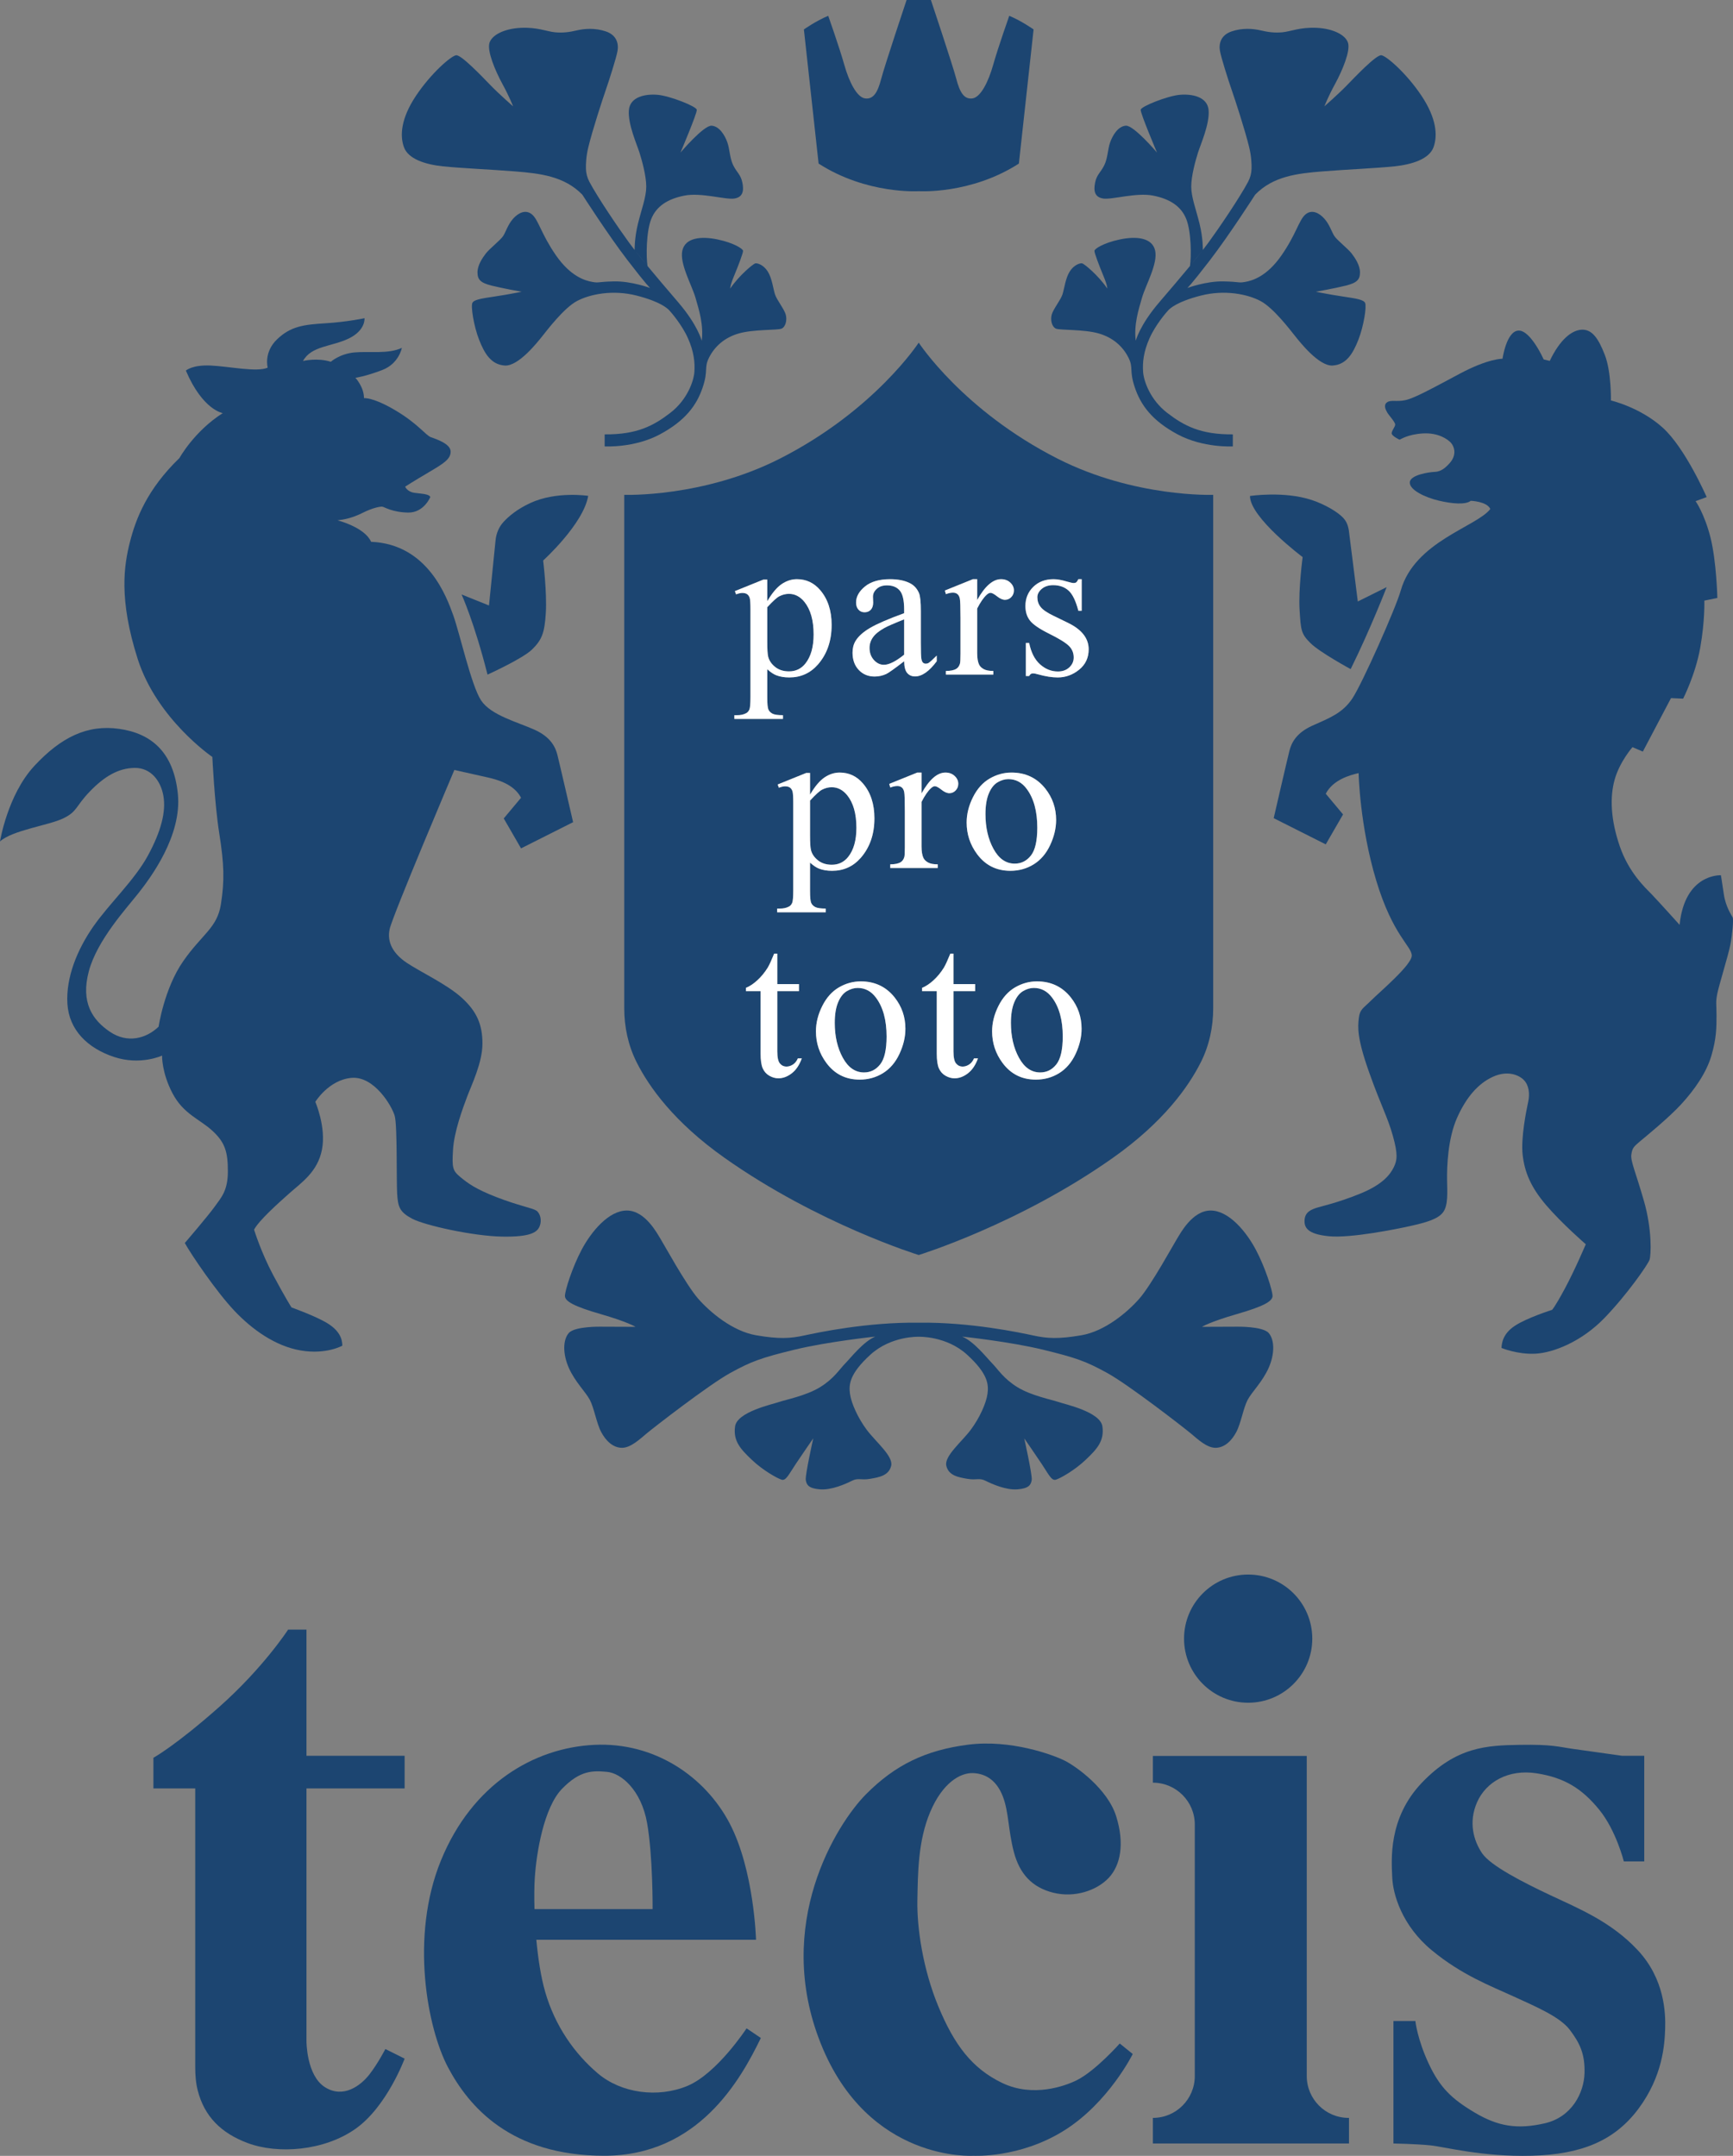
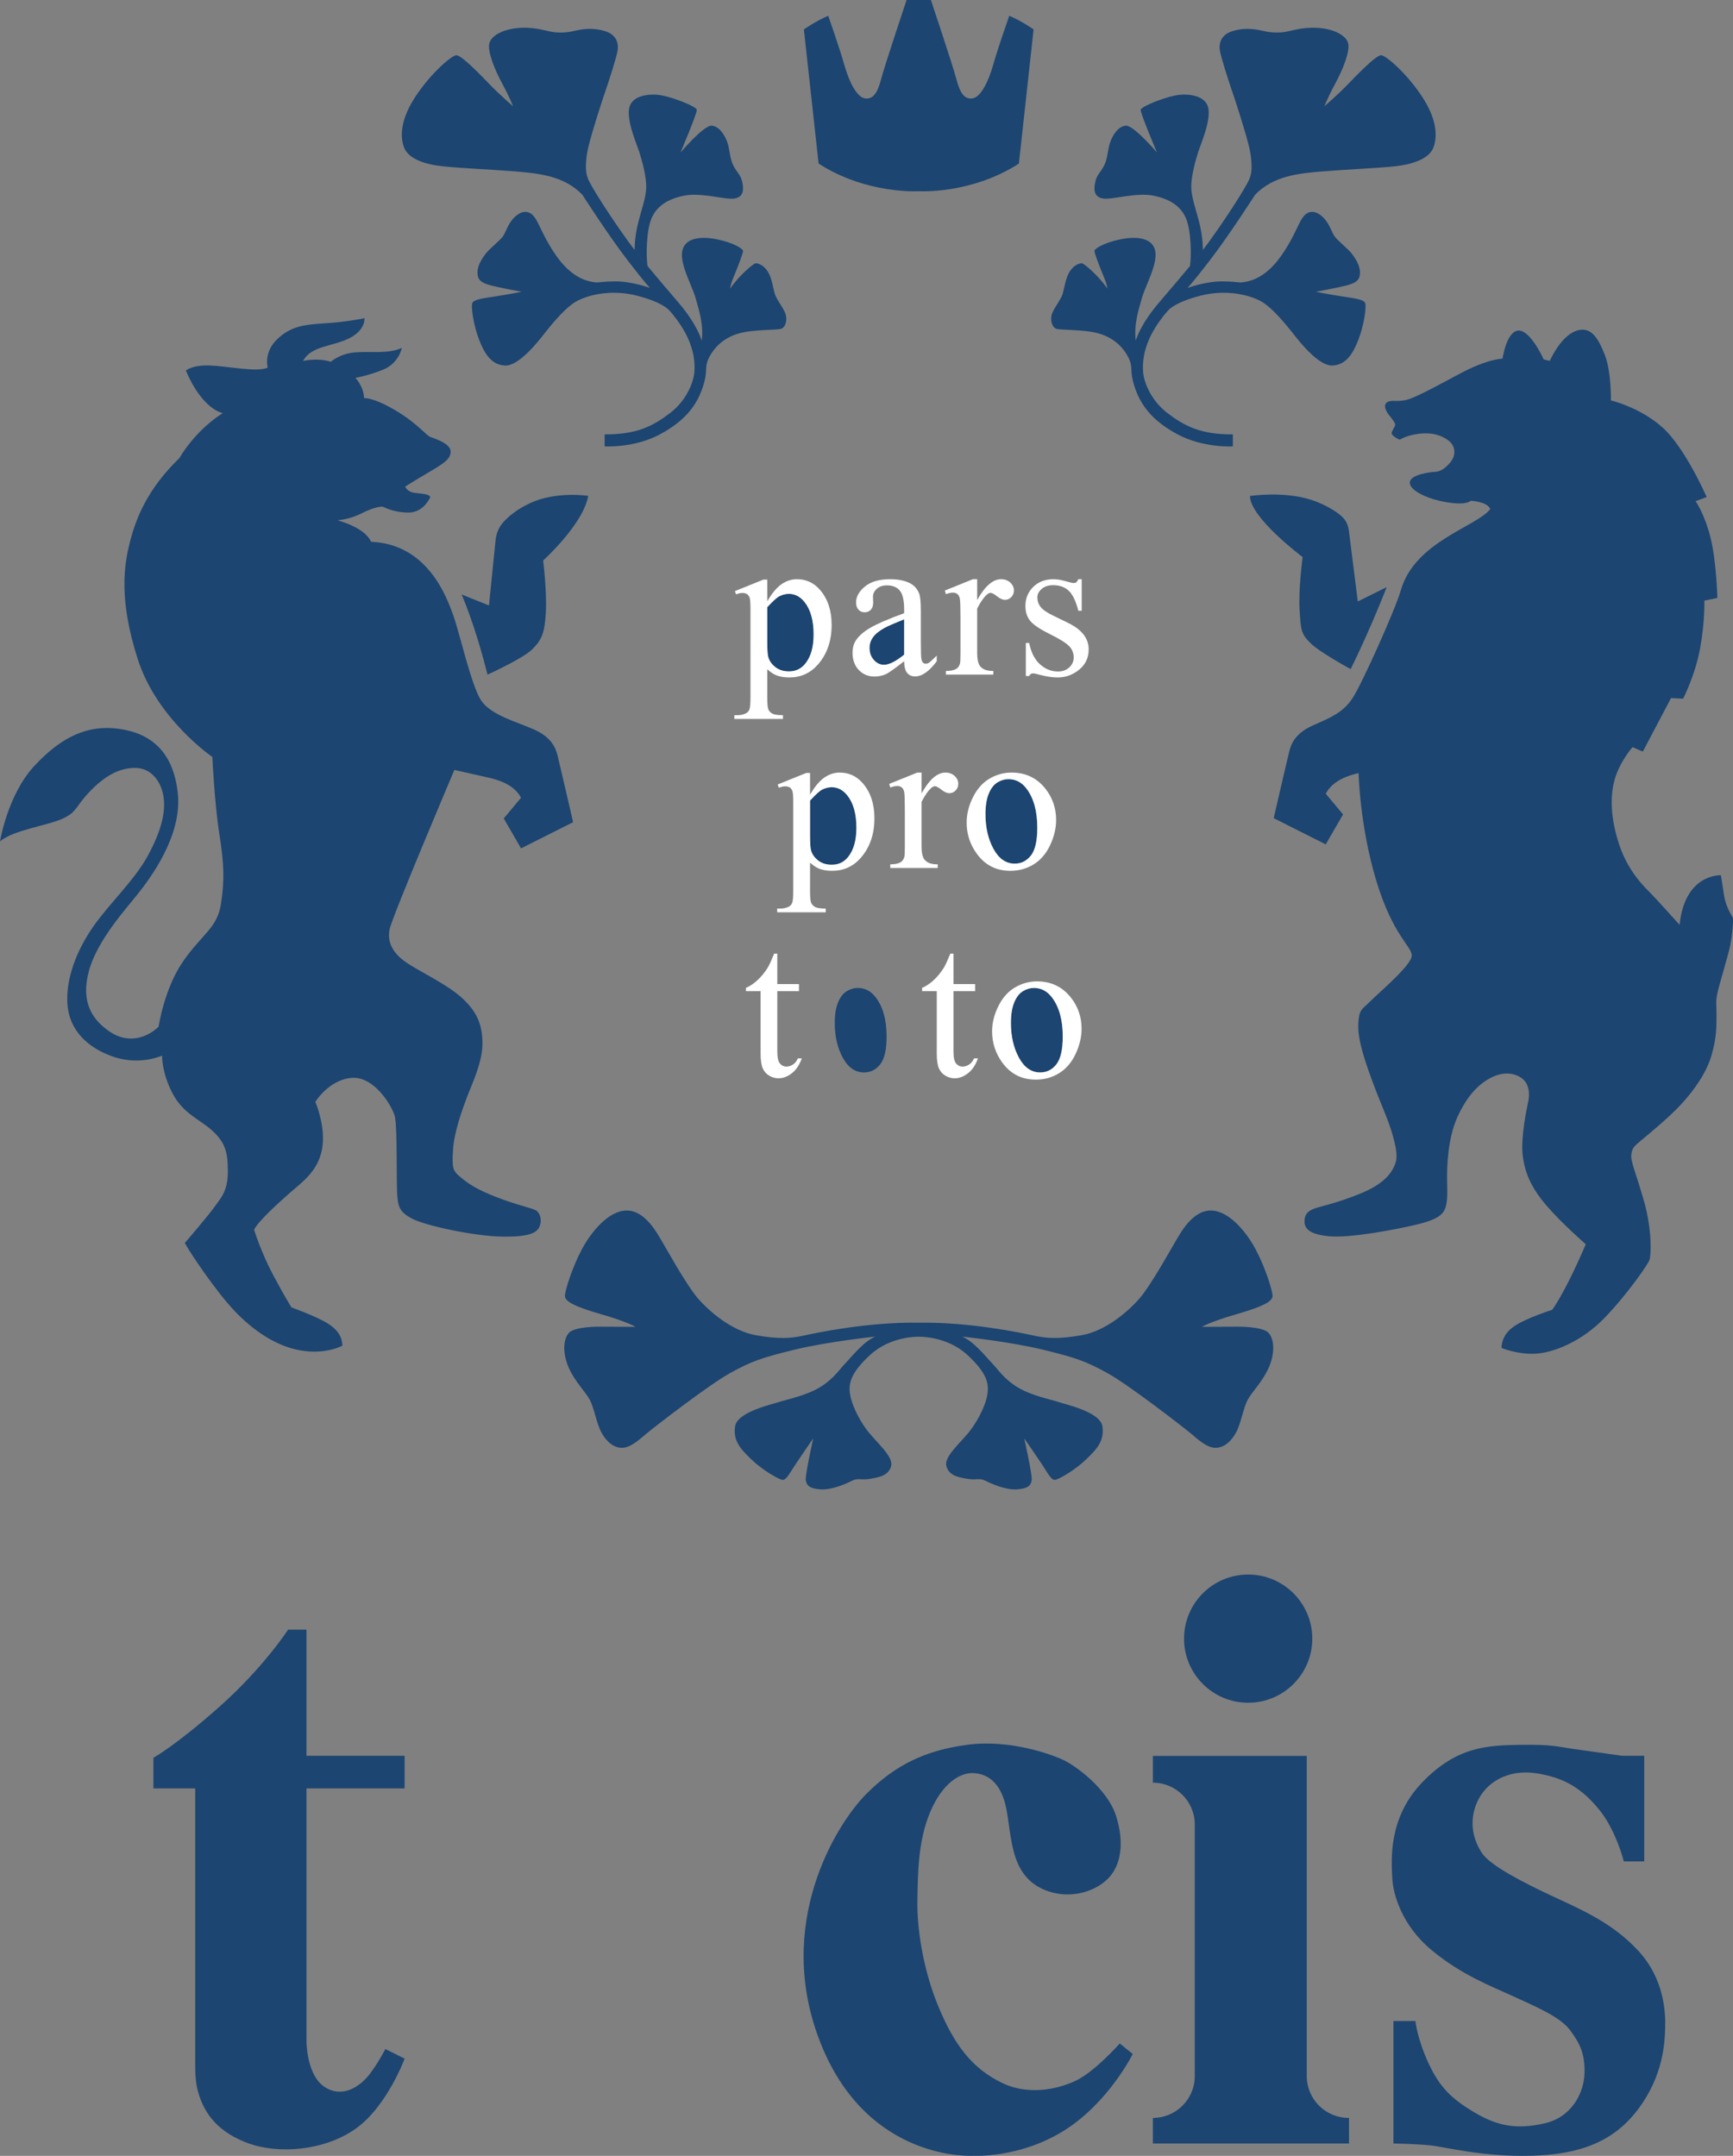
<svg xmlns="http://www.w3.org/2000/svg" height="2834.644" viewBox="0 0 2278.074 2834.645" width="2278.074">
  <rect x="0" y="0" width="2278.074" height="2834.645" fill="#808080" stroke="none" />
  <clipPath id="a">
    <path d="m557 2294h444v540.648h-444zm0 0" />
  </clipPath>
  <clipPath id="b">
    <path d="m1056 2292h434v542.648h-434zm0 0" />
  </clipPath>
  <clipPath id="c">
    <path d="m1829 2294h361v540.648h-361zm0 0" />
  </clipPath>
  <clipPath id="d">
    <path d="m1056 .004h303v251.996h-303zm0 0" />
  </clipPath>
  <clipPath id="e">
    <path d="m1674 433h604.074v1348h-604.074zm0 0" />
  </clipPath>
  <g fill="#1c4571">
    <path d="m1358.961 1299.008c-4.707 0-9.434 1.399-14.168 4.191-4.746 2.801-8.586 7.703-11.516 14.707-2.926 7.008-4.391 16.012-4.391 27.008 0 17.742 3.523 33.047 10.586 45.898 7.051 12.867 16.336 19.293 27.867 19.293 8.602 0 15.703-3.543 21.289-10.645 5.586-7.086 8.379-19.293 8.379-36.59 0-21.637-4.648-38.668-13.965-51.09-6.301-8.516-14.324-12.774-24.082-12.774" />
    <path d="m1355.164 1124.906c5.586-7.09 8.379-19.297 8.379-36.59 0-21.641-4.649-38.668-13.965-51.09-6.301-8.516-14.324-12.774-24.082-12.774-4.707 0-9.434 1.395-14.168 4.188-4.746 2.805-8.586 7.707-11.516 14.707-2.926 7.012-4.391 16.016-4.391 27.012 0 17.742 3.523 33.043 10.586 45.895 7.051 12.871 16.336 19.297 27.867 19.297 8.602 0 15.703-3.543 21.289-10.645" />
-     <path d="m1411.41 766.605c1.418 0 2.519-.305 3.32-.93.801-.613 1.73-1.992 2.793-4.117h4.395v41.508h-4.395c-3.371-13.043-7.695-21.91-12.969-26.609-5.281-4.707-12-7.051-20.156-7.051-6.211 0-11.219 1.641-15.035 4.922-3.82 3.281-5.723 6.914-5.723 10.91 0 4.969 1.414 9.227 4.258 12.773 2.75 3.629 8.336 7.496 16.766 11.57l19.422 9.453c18.008 8.777 27.012 20.348 27.012 34.723 0 11.082-4.191 20.02-12.57 26.805-8.387 6.789-17.762 10.188-28.141 10.188-7.453 0-15.965-1.34-25.547-3.996-2.93-.887-5.32-1.336-7.188-1.336-2.039 0-3.633 1.16-4.785 3.465h-4.394v-43.512h4.394c2.481 12.422 7.227 21.777 14.23 28.074 7.008 6.297 14.863 9.453 23.551 9.453 6.125 0 11.113-1.797 14.973-5.391 3.856-3.594 5.789-7.918 5.789-12.977 0-6.113-2.156-11.262-6.453-15.43-4.309-4.172-12.891-9.445-25.75-15.828-12.863-6.387-21.289-12.16-25.273-17.305-3.996-5.059-5.996-11.445-5.996-19.16 0-10.02 3.438-18.398 10.312-25.145 6.875-6.738 15.77-10.105 26.68-10.105 4.793 0 10.602 1.012 17.43 3.055 4.519 1.328 7.535 1.992 9.051 1.992m2.5 619.156c-5.234 11.172-12.441 19.598-21.621 25.281-9.18 5.672-19.402 8.516-30.672 8.516-18.355 0-32.945-7.324-43.766-21.961-9.141-12.324-13.711-26.16-13.711-41.512 0-11.172 2.773-22.285 8.32-33.328 5.535-11.043 12.832-19.199 21.883-24.48 9.051-5.274 18.621-7.91 28.738-7.91 18.445 0 33.262 7 44.441 21.012 9.492 11.984 14.238 25.734 14.238 41.25 0 10.906-2.617 21.953-7.851 33.133m-129.524-262.719c-9.141-12.324-13.711-26.164-13.711-41.512 0-11.172 2.773-22.285 8.32-33.328 5.535-11.047 12.832-19.199 21.883-24.484 9.051-5.27 18.621-7.906 28.738-7.906 18.445 0 33.262 7 44.441 21.012 9.492 11.984 14.238 25.73 14.238 41.25 0 10.906-2.617 21.949-7.852 33.133-5.234 11.172-12.441 19.598-21.621 25.281-9.18 5.672-19.402 8.516-30.672 8.516-18.355 0-32.945-7.324-43.766-21.961m-12 288.195c-5.684 4.394-11.535 6.582-17.57 6.582-4.082 0-8.074-1.121-11.973-3.387-3.906-2.266-6.785-5.5-8.652-9.719-1.852-4.207-2.793-10.699-2.793-19.488v-81.961h-19.293v-4.383c4.883-1.953 9.871-5.266 14.969-9.914 5.106-4.656 9.649-10.184 13.641-16.57 2.043-3.367 4.875-9.531 8.516-18.496h4.121v40.059h28.477v9.305h-28.477v79.031c0 7.898 1.133 13.219 3.398 15.973 2.258 2.746 5.168 4.121 8.711 4.121 2.93 0 5.762-.906 8.516-2.723 2.754-1.828 4.883-4.5 6.387-8.055h5.195c-3.117 8.699-7.5 15.23-13.172 19.625m-102.117-269.965v-4.785c6.211 0 10.82-.977 13.836-2.93 2.219-1.414 3.773-3.68 4.66-6.785.449-1.504.664-5.812.664-12.91v-47.234c0-14.188-.285-22.637-.859-25.34-.574-2.707-1.641-4.68-3.191-5.93-1.555-1.238-3.488-1.855-5.793-1.855-2.754 0-5.848.664-9.316 1.992l-1.328-4.785 36.855-14.898h5.594v27.398c10.195-18.27 20.664-27.398 31.395-27.398 4.875 0 8.918 1.484 12.109 4.453 3.195 2.965 4.785 6.402 4.785 10.309 0 3.457-1.152 6.387-3.457 8.781-2.305 2.391-5.059 3.594-8.25 3.594-3.106 0-6.582-1.535-10.441-4.59-3.856-3.059-6.719-4.59-8.582-4.59-1.601 0-3.328.887-5.184 2.664-3.996 3.633-8.117 9.621-12.375 17.961v58.402c0 6.75.84 11.848 2.52 15.305 1.152 2.391 3.195 4.394 6.125 5.984 2.93 1.602 7.137 2.402 12.645 2.402v4.785zm12.07 244.488c-5.234 11.172-12.441 19.598-21.617 25.281-9.18 5.672-19.406 8.516-30.676 8.516-18.359 0-32.945-7.324-43.766-21.961-9.141-12.324-13.711-26.16-13.711-41.512 0-11.172 2.773-22.285 8.32-33.328 5.539-11.043 12.832-19.199 21.883-24.48 9.055-5.274 18.621-7.91 28.738-7.91 18.449 0 33.262 7 44.441 21.012 9.492 11.984 14.238 25.734 14.238 41.25 0 10.906-2.617 21.953-7.852 33.133m-141.527 25.477c-5.68 4.394-11.531 6.582-17.566 6.582-4.082 0-8.074-1.121-11.973-3.387-3.902-2.266-6.785-5.5-8.648-9.719-1.859-4.207-2.793-10.699-2.793-19.488v-81.961h-19.297v-4.383c4.883-1.953 9.871-5.266 14.969-9.914 5.105-4.656 9.648-10.184 13.641-16.57 2.043-3.367 4.875-9.531 8.516-18.496h4.121v40.059h28.477v9.305h-28.477v79.031c0 7.898 1.133 13.219 3.398 15.973 2.258 2.746 5.168 4.121 8.711 4.121 2.93 0 5.762-.906 8.516-2.723 2.754-1.828 4.883-4.5 6.387-8.055h5.195c-3.113 8.699-7.5 15.23-13.176 19.625m-75.465-470.863h3.324c4.883.09 9.051-.848 12.508-2.793 1.68-.984 2.996-2.559 3.926-4.727.926-2.176 1.395-7.695 1.395-16.562v-115.227c0-7.891-.352-12.898-1.062-15.027-.715-2.129-1.848-3.73-3.391-4.797-1.551-1.062-3.66-1.59-6.324-1.59-2.129 0-4.836.613-8.117 1.852l-1.59-4.254 37.516-15.168h5.059v28.477c6.301-10.73 12.617-18.25 18.953-22.559 6.348-4.297 13.016-6.441 20.027-6.441 12.238 0 22.441 4.781 30.605 14.363 10.02 11.707 15.027 26.969 15.027 45.77 0 21.023-6.031 38.406-18.094 52.152-9.93 11.27-22.438 16.906-37.516 16.906-6.562 0-12.238-.938-17.031-2.805-3.547-1.328-7.539-3.984-11.973-7.977v37.117c0 8.34.508 13.641 1.524 15.898 1.027 2.266 2.805 4.062 5.32 5.391 2.531 1.336 7.121 2 13.781 2v4.922h-63.867zm169.074 89.801c10.02 11.707 15.031 26.973 15.031 45.77 0 21.023-6.035 38.406-18.098 52.156-9.93 11.266-22.438 16.902-37.516 16.902-6.562 0-12.238-.938-17.031-2.805-3.543-1.328-7.539-3.984-11.973-7.976v37.117c0 8.34.508 13.641 1.524 15.898 1.027 2.266 2.805 4.059 5.32 5.391 2.531 1.336 7.121 2 13.781 2v4.922h-63.863v-4.922h3.32c4.883.086 9.051-.848 12.508-2.793 1.68-.984 3-2.558 3.926-4.726.926-2.176 1.398-7.695 1.398-16.562v-115.227c0-7.891-.355-12.898-1.066-15.027s-1.844-3.731-3.387-4.797c-1.555-1.062-3.664-1.59-6.328-1.59-2.129 0-4.836.613-8.117 1.855l-1.59-4.258 37.516-15.164h5.059v28.473c6.301-10.73 12.617-18.25 18.957-22.559 6.348-4.293 13.016-6.441 20.027-6.441 12.234 0 22.441 4.785 30.602 14.363m-9.754-187.461c3.641-6.035 9.961-11.711 18.965-17.031s23.973-11.797 44.898-19.422v-4.797c0-12.145-1.926-20.484-5.781-25.008-3.856-4.531-9.473-6.785-16.836-6.785-5.582 0-10.02 1.504-13.301 4.52-3.379 3.02-5.059 6.477-5.059 10.383l.266 7.715c0 4.082-1.047 7.223-3.125 9.441-2.09 2.227-4.812 3.328-8.184 3.328-3.281 0-5.965-1.152-8.047-3.457-2.086-2.305-3.121-5.457-3.121-9.449 0-7.629 3.894-14.629 11.695-21.016 7.812-6.387 18.77-9.578 32.871-9.578 10.82 0 19.688 1.812 26.609 5.445 5.234 2.754 9.09 7.051 11.57 12.91 1.602 3.82 2.402 11.621 2.402 23.418v41.375c0 11.621.215 18.738.664 21.355.441 2.617 1.172 4.375 2.188 5.254 1.027.891 2.199 1.328 3.535 1.328 1.418 0 2.656-.305 3.723-.93 1.863-1.148 5.457-4.383 10.781-9.715v7.461c-9.945 13.301-19.434 19.949-28.477 19.949-4.348 0-7.812-1.504-10.383-4.52-2.566-3.02-3.902-8.164-3.992-15.43-12.5 9.668-20.352 15.254-23.543 16.758-4.797 2.215-9.891 3.328-15.305 3.328-8.426 0-15.367-2.879-20.816-8.652-5.461-5.762-8.184-13.348-8.184-22.75 0-5.938 1.328-11.086 3.984-15.43m154.269-81.156h5.594v27.398c10.195-18.27 20.664-27.398 31.395-27.398 4.875 0 8.918 1.48 12.109 4.449 3.195 2.969 4.785 6.406 4.785 10.312 0 3.457-1.152 6.387-3.457 8.781-2.305 2.391-5.059 3.594-8.25 3.594-3.106 0-6.582-1.535-10.438-4.59-3.859-3.059-6.719-4.59-8.586-4.59-1.601 0-3.328.887-5.188 2.664-3.992 3.633-8.113 9.617-12.371 17.957v58.406c0 6.75.84 11.848 2.519 15.301 1.152 2.395 3.195 4.395 6.125 5.988 2.926 1.602 7.137 2.402 12.645 2.402v4.785h-62.41v-4.785c6.211 0 10.82-.977 13.84-2.93 2.215-1.418 3.766-3.684 4.656-6.785.449-1.504.664-5.812.664-12.91v-47.234c0-14.188-.281-22.637-.859-25.34-.574-2.707-1.641-4.68-3.195-5.93-1.551-1.238-3.484-1.855-5.789-1.855-2.754 0-5.848.664-9.316 1.992l-1.328-4.785zm-71.227-311s-58.043 89.348-182.726 152.629c-101.133 51.328-204.363 47.496-204.363 47.496v675.113c0 24.453 5.156 48.762 16.105 70.625 16.484 32.93 49.566 79.231 115.605 125.934 123.273 87.184 255.379 127.848 255.379 127.848s132.106-40.664 255.379-127.848c66.043-46.703 99.125-93.004 115.609-125.934 10.945-21.863 16.105-46.172 16.105-70.625v-675.113s-103.231 3.832-204.367-47.496c-124.68-63.281-182.727-152.629-182.727-152.629" />
    <path d="m1018.902 876.902c4.832 3.906 10.926 5.859 18.289 5.859 8.867 0 16.055-3.457 21.551-10.383 7.188-9.039 10.781-21.773 10.781-38.18 0-18.633-4.082-32.949-12.234-42.977-5.684-6.914-12.422-10.383-20.234-10.383-4.258 0-8.465 1.066-12.637 3.195-3.191 1.602-8.465 6.387-15.828 14.375v45.504c0 9.844.402 16.32 1.191 19.426 1.238 5.145 4.289 9.664 9.121 13.562" />
    <path d="m1127.395 1299.008c-4.707 0-9.438 1.399-14.172 4.191-4.746 2.801-8.582 7.703-11.512 14.707-2.93 7.008-4.394 16.012-4.394 27.008 0 17.742 3.523 33.047 10.586 45.898 7.051 12.867 16.336 19.293 27.867 19.293 8.605 0 15.703-3.543 21.289-10.645 5.586-7.086 8.379-19.293 8.379-36.59 0-21.637-4.648-38.668-13.965-51.09-6.297-8.516-14.324-12.774-24.078-12.774" />
    <path d="m1064.836 1052.664v45.504c0 9.844.402 16.32 1.191 19.426 1.242 5.144 4.289 9.668 9.121 13.562 4.836 3.906 10.926 5.859 18.289 5.859 8.867 0 16.055-3.457 21.551-10.379 7.191-9.043 10.785-21.777 10.785-38.184 0-18.633-4.082-32.945-12.238-42.977-5.684-6.914-12.422-10.379-20.234-10.379-4.258 0-8.465 1.062-12.637 3.191-3.191 1.601-8.465 6.387-15.828 14.375" />
    <path d="m1161.922 874.109c6.746 0 15.613-4.434 26.609-13.301v-46.434c-13.387 5.324-22.039 9.094-25.945 11.309-7.004 3.906-12.012 7.98-15.027 12.234-3.019 4.258-4.523 8.918-4.523 13.977 0 6.387 1.906 11.688 5.723 15.898 3.809 4.219 8.203 6.316 13.164 6.316" />
    <path d="m402.867 2142.715h-24.137s-32.461 50.152-90.348 101.477c-57.887 51.328-86.715 67.031-86.715 67.031v40.309h54.961v366.309c0 10.301.711 20.656 3.242 30.641 8.746 34.504 30.957 56.242 65.309 69.199 40.074 15.117 100.891 10.547 142.199-18.633 41.305-29.176 64.508-92.223 64.508-92.223l-25.312-12.652s-9.609 18.746-20.855 33.277c-11.25 14.531-34.219 32.344-58.594 16.875-24.371-15.469-24.258-60.23-24.258-60.23v-332.562h129.02v-42.887h-129.02zm0 0" />
  </g>
  <g clip-path="url(#a)" transform="translate(0 -.004)">
-     <path d="m702.969 2469.656c2.109-33.516 11.953-93.043 35.859-117.652s40.543-23.906 59.059-22.266c18.516 1.641 45 23.672 52.73 67.266 7.738 43.59 7.266 113.195 7.266 113.195h-155.281c-.469-15.871-.293-30.031.367-40.543m200.617 273.031c-38.902 16.172-86.949 9.609-117.648-16.406-30.703-26.016-56.484-62.574-69.371-107.57-5.641-19.68-9.352-44.246-11.562-68.461l.195.258h288.617s-2.461-91.75-34.805-153.269c-32.344-61.523-98.781-106.871-177.883-103.004-79.094 3.867-160.301 51.324-201.434 151.867-41.129 100.543-17.812 221.355 9.375 272.445 27.188 51.094 82.027 115.953 205.301 115.953 123.277 0 179.055-99.547 205.773-154.856l-18.75-12.656s-38.906 59.527-77.809 75.699" fill="#1c4571" />
-   </g>
+     </g>
  <g clip-path="url(#b)" transform="translate(0 -.004)">
    <path d="m1415.434 2735.188c-15.379 7.688-57.418 22.969-97.731 3.75-40.309-19.219-63.512-50.855-84.133-100.543-20.625-49.684-28.359-104.289-27.656-139.68.703-35.387.703-78.043 16.875-116.242 16.168-38.203 39.371-51.797 56.48-51.094 17.105.703 30.934 10.078 38.902 30.469 7.969 20.391 7.031 44.527 14.531 73.121 7.5 28.594 23.672 46.637 51.793 53.668 28.125 7.031 57.188-2.812 72.887-19.449 15.703-16.641 21.094-45.234 9.844-81.09-11.246-35.859-52.262-65.391-67.731-73.121-15.465-7.734-71.012-28.125-126.801-20.973-55.789 7.152-96.078 26.598-134.394 65.266-38.32 38.672-121.988 170.852-59.414 327.641 62.578 156.789 200.617 147.59 200.617 147.59s60.465 3.574 119.055-32.988c58.594-36.559 90.465-100.777 90.465-100.777l-17.109-13.824s-31.637 35.855-56.48 48.277" fill="#1c4571" />
  </g>
  <path d="m1717.762 2729.676v-420.856h-202.254v35.152c30.414 0 55.074 24.66 55.074 55.078v330.625c0 30.418-24.66 55.074-55.074 55.074v33.633h257.797v-33.633h-.469c-30.418 0-55.074-24.656-55.074-55.074" fill="#1c4571" />
  <path d="m1556.461 2154.578c0 46.551 37.734 84.285 84.281 84.285 46.551 0 84.285-37.734 84.285-84.285 0-46.547-37.734-84.281-84.285-84.281-46.547 0-84.281 37.734-84.281 84.281" fill="#1c4571" />
  <g clip-path="url(#c)" transform="translate(0 -.004)">
    <path d="m2038.43 2492.152c-36.914-17.398-79.098-39.02-90.172-55.367-11.074-16.348-18.281-40.777-6.504-67.32 11.777-26.543 41.129-43.59 78.219-37.793 37.09 5.801 59.762 20.391 82.086 47.637 22.32 27.242 32.516 68.199 32.516 68.199h26.836v-138.859h-28.945s-43.59-6.152-63.805-8.965c-20.211-2.812-27.418-6.152-70.836-5.449-43.414.703-83.316 2.461-128.488 49.566-45.176 47.109-40.078 102.828-39.195 124.801.879 21.969 12.652 63.277 52.027 95.793 39.371 32.52 76.812 46.582 106.691 60.293 29.883 13.707 61.699 27.066 74.703 44.293 13.008 17.227 20.039 31.461 19.336 56.949-.703 25.488-16.348 57.652-52.203 65.914-35.859 8.262-61.344 4.219-92.106-14.062-30.762-18.277-46.055-33.219-60.816-65.035-14.766-31.812-17.227-55.367-17.227-55.367h-28.828v161.008s29.004.527 48.34 2.461 68.199 15.355 133.41 13.652c65.211-1.699 109.152-19.629 140.617-62.164 31.465-42.539 34.102-83.492 34.805-104.762.703-21.27-.879-65.566-35.859-103.18-34.98-37.613-77.692-54.84-114.602-72.242" fill="#1c4571" />
  </g>
  <path d="m709.414 1612.234c3.164-7.734.703-17.227-4.566-20.566-5.277-3.34-23.555-6.504-51.68-17.398-28.121-10.898-37.965-18.281-48.16-26.719s-10.898-12.305-9.492-35.859c1.406-23.551 12.656-54.137 18.633-69.957 5.977-15.816 20.039-44.645 20.039-69.606 0-24.957-7.383-42.184-27.07-60.113s-55.191-34.449-72.418-46.051c-17.227-11.602-26.367-26.367-22.5-44.297 3.867-17.926 85.074-209.285 85.074-209.285s32.578 7.266 43.828 9.844c11.246 2.578 34.215 8.203 43.824 26.719l-22.734 27.184 22.734 39.375 68.434-34.453s-18.281-79.215-20.625-88.355c-2.344-9.137-7.734-23.199-30.23-33.277-22.5-10.078-57.188-18.984-70.074-38.438-12.891-19.449-28.125-88.352-36.562-111.789s-33.277-93.746-108.043-96.793c-8.496-19.277-44.176-28.238-44.176-28.238 8.789-1.055 18.984-2.812 33.043-9.844 14.066-7.031 23.555-8.438 26.016-8.086 2.461.352 13.008 7.383 33.75 7.73 20.738.355 29.18-20.387 29.18-20.387-1.406-4.219-11.605-4.219-21.094-5.625-9.492-1.406-11.953-8.086-11.953-8.086s10.898-7.031 30.586-18.633c19.684-11.602 29.527-17.574 29.176-27.77-.352-10.195-19.336-16.172-26.012-18.633-6.684-2.461-16.875-17.578-46.406-35.156-29.531-17.574-41.484-16.172-41.484-16.172 0-14.762-11.246-26.715-11.246-26.715s13.008-1.758 35.152-10.195c22.148-8.438 25.863-29.176 25.863-29.176-18.082 8.434-42.383 4.215-62.07 5.977-19.688 1.754-31.289 12.301-31.289 12.301-17.578-5.625-36.559-1.055-36.559-1.055 10.895-20.035 37.613-18.633 60.113-29.527 22.496-10.898 20.738-26.719 20.738-26.719s-22.848 4.922-51.324 6.68c-28.473 1.758-45.699 3.867-63.629 21.094s-12.305 37.262-12.305 37.262c-14.414 6.328-50.973-1.758-75.23-2.812-24.254-1.055-32.34 6.68-32.34 6.68 22.145 52.027 48.512 55.895 48.512 55.895-37.613 23.906-56.949 59.062-56.949 59.062-42.539 41.129-57.301 79.797-65.035 110.148-7.734 30.352-15.117 75.113 10.195 154.211 25.309 79.098 98.078 128.664 98.078 128.664s2.812 60.816 9.141 100.895c6.328 40.074 7.031 61.52 2.109 92.809-4.922 31.285-24.609 39.02-49.566 74.879-24.961 35.855-32.344 86.129-32.344 86.129-16.523 15.816-41.129 22.145-63.98 6.68-22.852-15.469-38.668-38.32-27.773-79.449 10.898-41.133 49.922-83.317 65.391-103.004 15.465-19.688 57.301-75.23 51.676-130.422-5.625-55.195-35.156-79.449-76.988-85.426-41.836-5.977-76.637 10.898-111.793 48.863-35.152 37.969-44.996 99.137-44.996 99.137 16.172-14.766 63.98-21.094 82.965-30.234 18.984-9.141 15.82-15.469 35.152-35.504 19.336-20.039 37.617-30.586 58.711-30.938 21.09-.352 34.449 16.523 37.965 36.914 3.516 20.387-2.812 46.051-20.391 78.394-17.574 32.34-50.621 62.926-71.715 93.156-21.09 30.234-36.207 67.144-34.098 101.598s26.363 58.355 61.168 69.957c34.805 11.602 63.277-1.758 63.277-1.758s-.703 22.148 13.711 49.566c14.414 27.422 35.508 33.75 52.379 49.219 16.875 15.469 20.391 28.121 20.391 53.434s-8.438 34.102-17.578 46.754c-9.141 12.656-39.02 47.461-39.02 47.461 8.789 15.82 41.48 63.98 65.035 88.941 23.555 24.957 54.137 46.754 87.535 52.379 33.395 5.625 54.488-6.328 54.488-6.328 0-9.492-4.219-20.039-19.688-29.531-15.469-9.488-47.105-20.738-47.105-20.738s-7.734-11.953-23.906-42.188c-16.172-30.23-25.309-60.113-25.309-60.113 6.328-11.953 30.582-33.75 46.402-47.809 15.82-14.062 37.266-28.125 42.887-57.656 5.625-29.527-8.785-62.574-8.785-62.574s17.574-28.824 47.457-31.516c29.883-2.691 53.434 37.141 56.949 50.148 3.516 13.008 2.109 84.371 3.164 101.949 1.055 17.574 3.164 24.254 19.688 33.043 16.523 8.789 79.801 22.852 118.117 23.555 38.32.703 46.406-5.976 49.566-13.711" fill="#1c4571" />
  <path d="m773.223 651.992s-41.836-6.504-76.285 9.492c-17.227 7.996-28.32 17.422-35.113 24.848-6.008 6.578-9.496 15.074-10.387 23.938l-8.641 85.855-36.031-14.473s16.758 36.719 34.102 105.367c0 0 46.637-21.113 58.824-33.301 12.184-12.188 16.172-20.621 17.809-47.809 1.641-27.188-3.512-68.902-3.512-68.902s52.906-47.93 59.234-85.016" fill="#1c4571" />
  <path d="m1059.203 1945.852c.938 6.328 3.516 11.246 18.746 12.418 15.234 1.172 33.516-7.027 41.953-11.246 8.438-4.219 11.484-.469 23.906-2.578 12.418-2.109 24.605-4.453 27.652-17.109 3.047-12.656-20.391-31.641-32.105-47.34-11.719-15.707-20.391-35.156-22.031-47.344s-.703-26.25 26.719-51.324c27.418-25.078 63.668-23.672 63.668-23.672s36.25-1.406 63.672 23.672c27.422 25.074 28.355 39.137 26.715 51.324-1.637 12.188-10.309 31.637-22.027 47.344-11.719 15.699-35.156 34.684-32.109 47.34 3.047 12.656 15.234 15 27.656 17.109s15.469-1.641 23.902 2.578c8.441 4.219 26.719 12.418 41.953 11.246 15.234-1.172 17.812-6.09 18.75-12.418.938-6.328-9.844-54.609-9.844-54.609s13.359 19.219 22.73 33.281c9.375 14.062 13.125 22.734 18.75 21.094s24.609-12.188 39.375-26.25 24.609-24.609 21.91-43.828c-2.695-19.215-49.098-29.059-57.77-32.105-8.668-3.047-35.621-8.203-53.902-19.453-18.281-11.25-25.371-23.316-33.105-31.227-7.731-7.91-23.727-28.652-39.547-35.332 0 0 62.926 6.68 106.164 17.227 43.242 10.547 56.426 15.117 84.727 30.762 28.297 15.641 99.836 71.188 109.328 79.094 9.492 7.91 21.445 19.336 33.047 19.16 11.598-.176 20.914-9.141 27.066-20.742 6.152-11.598 9.316-31.812 14.941-42.359s19.512-23.73 27.594-42.008c8.086-18.281 7.91-36.914 0-45.879-7.906-8.965-41.832-8.262-41.832-8.262l-45.875.176s10.367-6.504 45.699-16.695c35.332-10.195 47.105-16.875 47.105-23.906 0-7.031-9.488-37.266-21.969-60.816-12.48-23.555-35.508-51.68-59.59-51.504-24.078.176-39.723 30.41-43.766 36.738-4.043 6.328-33.746 60.816-49.742 79.098-15.996 18.281-45.527 42.887-76.109 48.16-30.586 5.273-45.176 4.219-63.102.351-17.93-3.867-83.281-17.754-150.797-16.875-67.512-.879-132.863 13.008-150.793 16.875s-32.52 4.922-63.102-.351c-30.586-5.274-60.117-29.879-76.109-48.16-15.996-18.281-45.703-72.769-49.746-79.098-4.039-6.328-19.688-36.562-43.766-36.738-24.082-.176-47.105 27.949-59.586 51.504-12.48 23.551-21.973 53.785-21.973 60.816 0 7.031 11.777 13.711 47.105 23.906 35.332 10.191 45.703 16.695 45.703 16.695l-45.879-.176s-33.922-.703-41.832 8.262c-7.91 8.965-8.086 27.598 0 45.879 8.086 18.277 21.973 31.461 27.598 42.008s8.785 30.762 14.938 42.359c6.152 11.601 15.469 20.566 27.07 20.742 11.602.176 23.555-11.25 33.047-19.16 9.492-7.906 81.031-63.453 109.328-79.094 28.301-15.645 41.48-20.215 84.723-30.762 43.242-10.547 106.164-17.227 106.164-17.227-15.816 6.68-31.812 27.422-39.547 35.332-7.734 7.91-14.824 19.977-33.105 31.227-18.277 11.25-45.23 16.406-53.902 19.453-8.668 3.047-55.074 12.891-57.77 32.105-2.695 19.219 7.148 29.766 21.914 43.828 14.766 14.062 33.746 24.609 39.371 26.25s9.375-7.031 18.75-21.094 22.734-33.281 22.734-33.281-10.781 48.281-9.844 54.609" fill="#1c4571" />
  <g clip-path="url(#d)" transform="translate(0 -.004)">
    <path d="m1207.711 251.41s68.359 4.453 131.637-36.324l19.336-176.359s-15.82-11.25-31.992-17.93c0 0-14.766 41.836-21.09 64.336-6.328 22.496-16.523 42.887-27.422 44.293s-16.523-8.086-21.094-25.664c-4.57-17.578-33.395-103.758-33.395-103.758h-31.957s-28.828 86.18-33.395 103.758c-4.57 17.578-10.195 27.07-21.094 25.664s-21.094-21.797-27.422-44.293c-6.328-22.5-21.09-64.336-21.09-64.336-16.172 6.68-31.992 17.93-31.992 17.93l19.332 176.359c63.281 40.777 131.637 36.324 131.637 36.324" fill="#1c4571" />
  </g>
  <path d="m850.527 348.992c-5.637-6.844-10.871-13.344-15.609-19.445zm-268.195-130.277c23.379 2.461 62.047 4.043 94.918 6.68s64.684 6.328 88.238 30.582c0 0 33.805 52.848 59.586 86.363 25.777 33.516 29.527 36.328 29.527 36.328s-24.605-9.141-47.34-8.672c-22.73.469-18.98 2.344-28.59.703-9.609-1.641-28.594-7.266-47.812-34.922-19.219-27.652-22.852-46.227-31.285-53.609-8.438-7.383-18.281-2.285-25.137 5.449-6.855 7.734-9.492 17.227-13.008 22.676-3.516 5.445-17.93 16.695-22.672 22.848-4.75 6.152-11.078 15.645-11.078 24.961 0 9.316 3.695 13.711 18.457 17.402 14.766 3.691 39.551 8.086 39.551 8.086s-15.82 3.34-34.629 6.148c-18.805 2.816-27.77 4.219-30.055 8.438-2.285 4.219 1.582 30.059 8.789 48.516 7.207 18.453 15.992 32.867 33.922 33.922 17.93 1.055 42.887-30.758 49.215-38.668 6.328-7.91 28.301-36.914 45.352-46.055 17.051-9.137 47.281-15.289 78.746-7.207 31.461 8.086 40.426 16.875 42.887 19.512s16.523 18.809 24.434 36.562c7.91 17.754 9.316 31.988 8.438 44.293-.879 12.305-9.492 36.734-31.641 53.785-22.145 17.051-43.941 28.652-86.305 28.301v15.82s38.848 2.285 72.594-15.82c33.75-18.105 48.516-38.668 56.246-61.695 7.738-23.027 1.41-25.488 8.441-39.375 7.027-13.883 19.508-26.012 39.02-31.637 19.512-5.625 50.973-4.043 56.246-6.328 5.274-2.285 7.559-11.25 5.449-18.633-2.109-7.383-11.601-18.809-14.062-26.367-2.461-7.555-3.863-21.09-9.488-30.055s-13.887-11.426-16.523-10.723c-2.637.703-20.742 15.293-32.871 33.043 0 0-.352-3.688 5.098-16.695s11.953-30.234 11.777-32.871c-.176-2.637-11.777-10.371-33.398-14.941-21.617-4.566-42.535-2.461-46.402 14.59-3.867 17.051 12.48 45.527 17.227 61.871 4.746 16.348 10.898 35.859 8.262 56.777 0 0-4.922-20.215-30.762-50.449-14.645-17.133-28.453-33.254-40.531-47.895-1.859-11.855-1.824-44.746 4.848-61.609 6.68-16.875 21.445-26.543 43.594-30.938s53.961 5.625 65.562 3.867c11.602-1.758 12.832-10.371 10.723-20.918-2.109-10.543-7.207-13.18-11.953-22.672-4.746-9.492-4.57-20.918-7.734-30.059-3.164-9.141-10.371-21.445-20.738-22.148-10.371-.703-40.957 35.332-40.957 35.332s21.973-51.676 21.445-56.246c-.527-4.57-35.508-18.281-51.324-19.688-15.824-1.406-36.562 2.285-37.969 20.391s10.547 44.82 13.887 55.367c3.34 10.547 8.965 30.762 8.965 44.82 0 14.062-6.152 29.531-10.898 48.867-4.727 19.258-4.379 34.43-4.379 34.551-2.555-3.309-5.008-6.535-7.25-9.59-13.484-18.422-41.195-59.227-52.219-80.043-2.801-5.285-4.344-11.035-4.523-17.016-.199-6.719.266-16.68 3.16-28.621 5.445-22.5 18.453-62.223 22.848-74.879s13.711-41.832 15.469-51.324c1.758-9.492-.879-20.918-15.117-25.84-14.238-4.922-28.648-3.691-38.316-1.406-9.668 2.285-18.457 3.516-29.004 2.461-10.547-1.055-23.023-6.855-44.82-5.801-21.797 1.055-38.145 9.492-41.133 20.039-2.984 10.547 7.207 35.504 17.051 53.609 9.844 18.105 14.062 29.531 14.062 29.531s-18.105-15.82-29.531-27.598-38.668-40.426-45.348-39.547c-6.68.879-33.047 23.727-52.73 53.258-19.688 29.531-21.445 52.203-15.82 67.672s27.949 22.676 51.324 25.137" fill="#1c4571" />
  <g clip-path="url(#e)" transform="translate(0 -.004)">
    <path d="m2277.656 1206.383c-1.23-2.637-9.145-13.711-11.605-30.41-2.457-16.699-3.863-25.137-3.863-25.137s-47.461-2.637-54.312 65.211c0 0-28.887-32.105-36.855-40.309-7.969-8.203-29.766-28.125-41.719-62.809-11.953-34.688-13.359-64.449-6.793-87.887 6.559-23.438 23.434-42.652 23.434-42.652l13.594 5.855 37.027-70.309 15.938.703s16.172-31.402 22.5-67.027c6.328-35.621 5.391-61.871 5.391-61.871l17.109-3.516s-1.172-48.746-9.141-79.918c-7.969-31.168-19.453-47.34-19.453-47.34l14.531-5.391s-27.891-64.215-57.652-91.168c-29.766-26.949-68.199-35.855-68.199-35.855s.703-37.266-7.969-59.766c-8.672-22.496-17.109-33.746-30.234-33.277s-28.828 12.887-42.184 41.012l-7.969-1.875s-17.109-38.434-33.047-37.965c-15.934.469-21.09 37.027-21.09 37.027s-18.516-.469-56.25 19.688c-37.73 20.156-59.527 32.109-71.246 34.688-11.719 2.578-18.98-.703-24.137 2.812-5.16 3.516-2.113 9.605 0 13.355 2.106 3.75 10.781 12.891 10.547 16.172-.238 3.281-5.625 9.141-4.457 12.188 1.172 3.047 9.609 7.5 10.312 7.5s10.312-7.031 30.703-8.203c20.391-1.172 33.043 7.969 37.027 12.656 3.984 4.688 7.734 15.234-1.637 26.016-9.375 10.777-15.469 11.715-20.859 11.949-5.391.234-31.172 3.516-31.875 13.594-.703 10.078 20.156 19.922 37.969 24.141s35.387 5.625 42.184.234c0 0 21.211.703 25.664 10.781-17.812 23.316-99.371 42.652-117.652 106.984-6.805 23.961-50.738 122.574-63.629 142.023-12.891 19.453-30.102 25.781-52.598 35.859-22.5 10.078-27.891 24.141-30.234 33.277-2.344 9.141-20.625 88.356-20.625 88.356l68.434 34.453 22.734-39.375-22.734-27.184c9.609-18.516 31.949-24.551 43.195-27.129 0 0 1.32 68.727 23.117 141.144s46.754 86.481 46.754 98.785-42.184 47.809-53.082 58.707c-10.899 10.898-15.117 11.602-16.523 23.555-1.406 11.953-2.461 26.012 13.359 70.66 15.82 44.645 24.254 58.707 31.289 83.668 7.027 24.957 5.738 32.574 1.289 41.715-4.457 9.141-14.066 22.5-44.062 34.688s-50.387 16.402-56.949 18.512c-6.562 2.109-15.234 5.156-16.172 15.469s3.281 19.219 31.875 22.031c28.59 2.812 89.055-9.375 107.805-13.594 18.75-4.219 35.625-8.672 42.422-18.047 6.793-9.375 5.387-26.012 5.156-42.887-.238-16.875.934-53.711 13.121-81.109 12.188-27.402 27.891-45.234 47.109-54.012 19.219-8.777 34.215-2.449 40.777 4.348s7.969 17.809 5.625 28.59c-2.344 10.781-9.844 47.578-7.266 69.84 2.578 22.266 10.312 41.953 30.938 66.09 20.621 24.141 52.027 51.328 52.027 51.328s-13.828 32.809-27.418 58.121c-13.598 25.312-16.875 28.125-16.875 28.125s-33.281 10.543-49.102 21.09c-15.816 10.547-17.051 22.852-17.398 29.004 0 0 20.914 8.789 44.645 7.559 23.73-1.23 60.816-15.996 90.699-46.934 29.879-30.934 57.125-70.309 59.234-76.461 2.109-6.149 3.516-39.371-7.207-76.984-10.723-37.617-17.93-52.91-16.699-61.348 1.23-8.438 2.988-10.371 10.898-17.047 7.91-6.68 38.145-31.113 55.016-49.57 16.875-18.457 32.695-40.777 39.375-63.629 6.68-22.852 6.68-37.086 6.68-52.906s-1.23-16.523.879-27.773c2.109-11.25 14.41-50.27 17.227-64.684 2.809-14.414 4.391-33.57 3.164-36.207" fill="#1c4571" />
  </g>
  <path d="m1708.328 801.75c1.641 27.188 2.051 31.582 14.238 43.766 12.188 12.188 52.906 34.277 52.906 34.277 26.016-52.555 47.355-107.816 47.355-107.816l-37.965 18.875-10.973-87.008c-.891-8.863-2.043-16.207-8.055-22.785-6.789-7.426-23.484-17.648-41.512-23.617-36.637-12.129-81.207-5.273-81.207-5.273 0 28.473 69.254 80.328 69.254 80.328s-5.684 42.066-4.043 69.254" fill="#1c4571" />
  <path d="m1580.504 329.547c-4.731 6.094-9.961 12.586-15.586 19.418zm-192.469 102.555c5.273 2.285 36.738.703 56.246 6.328 19.512 5.625 31.992 17.754 39.023 31.637 7.031 13.887.703 16.348 8.438 39.375 7.734 23.023 22.5 43.59 56.246 61.695 33.75 18.105 72.594 15.82 72.594 15.82v-15.82c-42.359.352-64.156-11.25-86.305-28.301-22.145-17.047-30.758-41.48-31.637-53.785-.879-12.305.527-26.543 8.438-44.293 7.906-17.754 21.969-33.926 24.43-36.562 2.461-2.637 11.426-11.426 42.891-19.508 31.461-8.086 61.695-1.938 78.746 7.203 17.047 9.141 39.02 38.145 45.348 46.055 6.328 7.91 31.289 39.723 49.215 38.668 17.93-1.055 26.719-15.469 33.926-33.922 7.207-18.457 11.074-44.297 8.789-48.516-2.285-4.219-11.25-5.625-30.059-8.438-18.805-2.812-34.625-6.148-34.625-6.148s24.785-4.395 39.547-8.086c14.766-3.691 18.457-8.086 18.457-17.402 0-9.316-6.328-18.809-11.074-24.961s-19.16-17.402-22.676-22.852c-3.512-5.449-6.148-14.938-13.008-22.672-6.852-7.734-16.695-12.832-25.133-5.449-8.438 7.383-12.07 25.957-31.289 53.609-19.215 27.656-38.199 33.281-47.809 34.922-9.609 1.641-5.859-.234-28.594-.703-22.73-.469-47.34 8.672-47.34 8.672s3.75-2.812 29.531-36.328c25.777-33.512 59.586-86.363 59.586-86.363 23.551-24.258 55.367-27.945 88.238-30.582 32.867-2.637 71.539-4.219 94.914-6.68 23.379-2.461 45.703-9.668 51.328-25.137 5.621-15.469 3.863-38.141-15.82-67.672-19.688-29.531-46.055-52.379-52.734-53.258-6.676-.879-33.922 27.77-45.348 39.547s-29.531 27.598-29.531 27.598 4.219-11.426 14.066-29.531c9.84-18.105 20.035-43.063 17.047-53.609-2.988-10.547-19.332-18.984-41.129-20.039-21.797-1.055-34.277 4.746-44.824 5.801-10.543 1.055-19.332-.176-29-2.461-9.668-2.285-24.082-3.516-38.32 1.406-14.234 4.922-16.875 16.348-15.117 25.84 1.762 9.492 11.074 38.668 15.469 51.324s17.402 52.379 22.852 74.879c2.891 11.941 3.359 21.902 3.16 28.621-.18 5.98-1.727 11.73-4.523 17.016-11.024 20.816-38.734 61.621-52.223 80.039-2.238 3.062-4.691 6.285-7.25 9.594 0-.121.352-15.293-4.375-34.551-4.746-19.336-10.898-34.805-10.898-48.867 0-14.059 5.625-34.273 8.965-44.82 3.34-10.547 15.293-37.266 13.887-55.367-1.406-18.105-22.148-21.797-37.969-20.391s-50.797 15.117-51.324 19.688c-.527 4.57 21.441 56.246 21.441 56.246s-30.582-36.035-40.953-35.332c-10.371.707-17.578 13.008-20.742 22.148-3.16 9.141-2.988 20.566-7.734 30.059s-9.84 12.129-11.949 22.672c-2.109 10.547-.879 19.16 10.723 20.918 11.598 1.758 43.414-8.262 65.559-3.867 22.148 4.395 36.914 14.062 43.594 30.938 6.676 16.863 6.707 49.754 4.851 61.609-12.082 14.641-25.887 30.762-40.531 47.895-25.84 30.234-30.762 50.445-30.762 50.445-2.637-20.914 3.516-40.426 8.262-56.773 4.746-16.344 21.09-44.82 17.223-61.871-3.863-17.047-24.781-19.16-46.402-14.59-21.617 4.57-33.219 12.305-33.395 14.941-.176 2.637 6.324 19.863 11.777 32.871 5.449 13.004 5.094 16.699 5.094 16.699-12.129-17.754-30.23-32.344-32.867-33.047-2.637-.703-10.899 1.758-16.523 10.723s-7.031 22.5-9.492 30.059c-2.461 7.555-11.953 18.98-14.059 26.363-2.109 7.383.176 16.348 5.445 18.633" fill="#1c4571" />
  <g fill="#fff">
    <path d="m1008.59 798.41c7.363-7.988 12.637-12.773 15.828-14.375 4.172-2.129 8.379-3.191 12.637-3.191 7.812 0 14.551 3.465 20.234 10.379 8.152 10.027 12.234 24.344 12.234 42.977 0 16.406-3.594 29.141-10.781 38.184-5.496 6.922-12.684 10.379-21.551 10.379-7.363 0-13.457-1.953-18.289-5.859-4.832-3.895-7.879-8.418-9.121-13.562-.793-3.105-1.191-9.582-1.191-19.426zm20.625 141.965c-6.66 0-11.25-.664-13.777-2-2.523-1.328-4.297-3.125-5.324-5.391-1.016-2.258-1.524-7.559-1.524-15.898v-37.117c4.434 3.992 8.426 6.648 11.973 7.977 4.793 1.867 10.469 2.805 17.031 2.805 15.074 0 27.586-5.637 37.516-16.906 12.059-13.746 18.094-31.129 18.094-52.152 0-18.801-5.008-34.062-15.027-45.77-8.164-9.582-18.367-14.367-30.605-14.367-7.008 0-13.68 2.148-20.027 6.445-6.336 4.309-12.652 11.828-18.953 22.559v-28.477h-5.059l-37.516 15.168 1.59 4.258c3.281-1.242 5.988-1.855 8.117-1.855 2.664 0 4.773.527 6.324 1.59 1.543 1.062 2.676 2.668 3.391 4.797.711 2.129 1.062 7.137 1.062 15.027v115.227c0 8.867-.469 14.387-1.395 16.562-.93 2.168-2.246 3.742-3.926 4.727-3.457 1.945-7.625 2.883-12.512 2.793h-3.316v4.922h63.863zm0 0" />
    <path d="m1147.555 837.918c3.019-4.254 8.027-8.328 15.031-12.234 3.906-2.215 12.559-5.984 25.945-11.309v46.434c-10.996 8.867-19.863 13.301-26.609 13.301-4.961 0-9.355-2.098-13.164-6.316-3.816-4.211-5.723-9.512-5.723-15.898 0-5.059 1.504-9.719 4.519-13.977m2.133 51.629c5.406 0 10.508-1.113 15.301-3.328 3.191-1.504 11.043-7.09 23.543-16.758.09 7.266 1.426 12.41 3.996 15.43 2.567 3.016 6.035 4.52 10.379 4.52 9.043 0 18.535-6.648 28.473-19.949v-7.461c-5.32 5.332-8.914 8.566-10.777 9.719-1.066.625-2.305.926-3.723.926-1.336 0-2.508-.438-3.535-1.328-1.016-.879-1.746-2.637-2.188-5.254-.449-2.617-.664-9.734-.664-21.355v-41.375c0-11.797-.801-19.602-2.402-23.418-2.48-5.859-6.336-10.156-11.57-12.91-6.926-3.633-15.789-5.445-26.609-5.445-14.102 0-25.059 3.191-32.871 9.578-7.801 6.387-11.699 13.387-11.699 21.016 0 3.992 1.035 7.145 3.125 9.449 2.082 2.305 4.766 3.457 8.047 3.457 3.371 0 6.094-1.102 8.184-3.328 2.082-2.219 3.125-5.359 3.125-9.441l-.266-7.715c0-3.906 1.684-7.363 5.062-10.383 3.281-3.016 7.711-4.52 13.297-4.52 7.363 0 12.98 2.254 16.836 6.785 3.859 4.52 5.781 12.863 5.781 25.008v4.797c-20.926 7.625-35.898 14.102-44.898 19.422-9.004 5.324-15.324 10.996-18.965 17.031-2.656 4.344-3.984 9.492-3.984 15.43 0 9.402 2.727 16.988 8.184 22.75 5.449 5.773 12.391 8.652 20.82 8.652" />
    <path d="m1252.727 779.25c2.305 0 4.238.617 5.789 1.855 1.555 1.25 2.617 3.223 3.195 5.93.578 2.703.859 11.152.859 25.34v47.234c0 7.098-.215 11.406-.664 12.91-.891 3.102-2.442 5.367-4.656 6.785-3.019 1.953-7.629 2.93-13.84 2.93v4.785h62.41v-4.785c-5.508 0-9.719-.801-12.645-2.402-2.93-1.594-4.973-3.594-6.125-5.988-1.68-3.453-2.519-8.551-2.519-15.301v-58.406c4.258-8.336 8.379-14.324 12.375-17.957 1.851-1.777 3.582-2.664 5.184-2.664 1.867 0 4.727 1.531 8.582 4.59 3.859 3.055 7.336 4.59 10.441 4.59 3.191 0 5.945-1.203 8.25-3.594 2.305-2.395 3.457-5.324 3.457-8.781 0-3.906-1.59-7.344-4.785-10.312-3.191-2.969-7.234-4.449-12.109-4.449-10.73 0-21.199 9.129-31.395 27.398v-27.398h-5.594l-36.855 14.898 1.328 4.785c3.469-1.328 6.562-1.992 9.316-1.992" />
    <path d="m1404.086 819.035-19.422-9.453c-8.43-4.074-14.016-7.941-16.766-11.57-2.844-3.547-4.258-7.805-4.258-12.773 0-3.996 1.902-7.629 5.723-10.91 3.816-3.281 8.828-4.922 15.035-4.922 8.156 0 14.875 2.344 20.156 7.051 5.273 4.699 9.598 13.566 12.969 26.609h4.395v-41.508h-4.395c-1.066 2.125-1.992 3.504-2.793 4.117-.801.625-1.906.93-3.32.93-1.512 0-4.531-.664-9.051-1.992-6.828-2.043-12.637-3.055-17.43-3.055-10.91 0-19.805 3.367-26.68 10.105-6.875 6.746-10.312 15.125-10.312 25.145 0 7.715 2.004 14.102 5.996 19.16 3.984 5.145 12.41 10.918 25.27 17.305 12.863 6.383 21.445 11.656 25.754 15.828 4.293 4.168 6.453 9.316 6.453 15.43 0 5.059-1.934 9.383-5.789 12.977-3.859 3.594-8.848 5.391-14.973 5.391-8.691 0-16.539-3.156-23.551-9.453-7.004-6.297-11.75-15.652-14.23-28.074h-4.391v43.512h4.391c1.152-2.305 2.746-3.465 4.785-3.465 1.867 0 4.258.449 7.188 1.336 9.578 2.656 18.098 3.996 25.547 3.996 10.379 0 19.754-3.398 28.141-10.188 8.379-6.785 12.57-15.719 12.57-26.805 0-14.375-9.004-25.945-27.012-34.723" />
    <path d="m1113.535 1045.477c8.152 10.031 12.234 24.344 12.234 42.977 0 16.406-3.59 29.141-10.781 38.184-5.496 6.922-12.684 10.379-21.551 10.379-7.359 0-13.457-1.953-18.289-5.859-4.832-3.895-7.879-8.418-9.121-13.562-.789-3.106-1.191-9.582-1.191-19.426v-45.504c7.363-7.988 12.637-12.774 15.832-14.375 4.168-2.129 8.379-3.191 12.633-3.191 7.812 0 14.551 3.465 20.234 10.379m-48.699-.664v-28.473h-5.059l-37.516 15.164 1.59 4.258c3.281-1.242 5.988-1.855 8.117-1.855 2.664 0 4.773.527 6.328 1.59 1.543 1.066 2.676 2.668 3.387 4.797s1.066 7.137 1.066 15.027v115.231c0 8.863-.473 14.383-1.398 16.559-.926 2.168-2.246 3.742-3.926 4.726-3.457 1.945-7.625 2.883-12.508 2.793h-3.32v4.922h63.863v-4.922c-6.66 0-11.25-.664-13.781-2-2.516-1.328-4.293-3.125-5.32-5.391-1.016-2.258-1.524-7.559-1.524-15.898v-37.117c4.434 3.992 8.43 6.648 11.973 7.976 4.793 1.867 10.469 2.805 17.031 2.805 15.078 0 27.586-5.637 37.516-16.902 12.062-13.75 18.098-31.133 18.098-52.156 0-18.797-5.012-34.062-15.031-45.77-8.16-9.578-18.367-14.363-30.602-14.363-7.012 0-13.68 2.148-20.027 6.445-6.34 4.305-12.656 11.824-18.957 22.555" />
    <path d="m1223.766 1036.434c1.852-1.777 3.582-2.664 5.184-2.664 1.867 0 4.727 1.531 8.586 4.59 3.855 3.055 7.332 4.59 10.438 4.59 3.191 0 5.945-1.203 8.25-3.594 2.305-2.395 3.457-5.324 3.457-8.781 0-3.906-1.594-7.344-4.785-10.309-3.191-2.969-7.234-4.453-12.109-4.453-10.73 0-21.199 9.129-31.395 27.398v-27.398h-5.594l-36.855 14.898 1.328 4.785c3.469-1.328 6.562-1.992 9.316-1.992 2.305 0 4.238.617 5.789 1.855 1.555 1.25 2.617 3.223 3.195 5.93.578 2.703.859 11.152.859 25.34v47.234c0 7.098-.215 11.406-.664 12.91-.891 3.106-2.441 5.371-4.656 6.785-3.02 1.953-7.629 2.93-13.84 2.93v4.785h62.41v-4.785c-5.508 0-9.719-.801-12.645-2.402-2.93-1.59-4.973-3.594-6.125-5.984-1.68-3.457-2.52-8.555-2.52-15.305v-58.402c4.258-8.34 8.379-14.328 12.375-17.961" />
    <path d="m1306.008 1116.254c-7.062-12.851-10.59-28.152-10.59-45.895 0-10.996 1.469-20 4.398-27.012 2.926-7 6.766-11.902 11.512-14.707 4.734-2.793 9.461-4.188 14.168-4.188 9.754 0 17.781 4.258 24.082 12.774 9.316 12.422 13.965 29.449 13.965 51.09 0 17.293-2.793 29.5-8.379 36.59-5.586 7.101-12.684 10.645-21.289 10.645-11.531 0-20.816-6.426-27.867-19.297m52.816 20.234c9.18-5.684 16.387-14.109 21.621-25.281 5.234-11.18 7.852-22.227 7.852-33.133 0-15.52-4.746-29.266-14.238-41.25-11.18-14.012-25.992-21.012-44.441-21.012-10.117 0-19.684 2.637-28.738 7.906-9.051 5.285-16.348 13.438-21.883 24.484-5.547 11.043-8.32 22.156-8.32 33.328 0 15.351 4.57 29.188 13.711 41.512 10.82 14.637 25.406 21.961 43.766 21.961 11.27 0 21.496-2.844 30.672-8.516" />
    <path d="m1042.406 1399.668c-2.754 1.816-5.586 2.723-8.516 2.723-3.543 0-6.453-1.375-8.711-4.117-2.266-2.758-3.398-8.078-3.398-15.976v-79.031h28.477v-9.305h-28.477v-40.059h-4.121c-3.641 8.965-6.473 15.129-8.516 18.496-3.992 6.387-8.535 11.914-13.641 16.57-5.098 4.648-10.086 7.961-14.969 9.914v4.383h19.297v81.961c0 8.789.934 15.281 2.793 19.488 1.863 4.219 4.746 7.453 8.648 9.719 3.898 2.266 7.891 3.387 11.973 3.387 6.035 0 11.887-2.188 17.566-6.582 5.676-4.394 10.062-10.926 13.176-19.625h-5.195c-1.504 3.555-3.633 6.227-6.387 8.055" />
-     <path d="m1157.059 1399.461c-5.586 7.102-12.684 10.645-21.289 10.645-11.531 0-20.816-6.426-27.867-19.293-7.062-12.852-10.586-28.156-10.586-45.898 0-10.996 1.465-20 4.394-27.008 2.93-7.004 6.766-11.906 11.512-14.707 4.734-2.793 9.465-4.191 14.172-4.191 9.754 0 17.781 4.258 24.078 12.774 9.316 12.422 13.965 29.453 13.965 51.09 0 17.297-2.793 29.504-8.379 36.59m-25.547-109.094c-10.113 0-19.684 2.637-28.738 7.91-9.051 5.281-16.348 13.438-21.883 24.48-5.547 11.043-8.32 22.156-8.32 33.328 0 15.352 4.57 29.188 13.711 41.512 10.82 14.637 25.41 21.961 43.766 21.961 11.27 0 21.492-2.84 30.672-8.516 9.18-5.684 16.387-14.109 21.621-25.281 5.234-11.18 7.852-22.227 7.852-33.133 0-15.516-4.746-29.266-14.238-41.246-11.18-14.016-25.996-21.016-44.441-21.016" />
    <path d="m1273.977 1399.668c-2.754 1.816-5.586 2.723-8.516 2.723-3.547 0-6.457-1.375-8.711-4.117-2.266-2.758-3.398-8.078-3.398-15.976v-79.031h28.477v-9.305h-28.477v-40.059h-4.121c-3.641 8.965-6.473 15.129-8.516 18.496-3.992 6.387-8.535 11.914-13.641 16.57-5.098 4.648-10.086 7.961-14.969 9.914v4.383h19.297v81.961c0 8.789.934 15.281 2.793 19.488 1.863 4.219 4.746 7.453 8.649 9.719 3.898 2.266 7.891 3.387 11.973 3.387 6.035 0 11.887-2.188 17.566-6.582 5.676-4.394 10.059-10.926 13.176-19.625h-5.195c-1.504 3.555-3.633 6.227-6.387 8.055" />
    <path d="m1388.629 1399.461c-5.586 7.102-12.688 10.645-21.289 10.645-11.531 0-20.816-6.426-27.867-19.293-7.062-12.852-10.586-28.156-10.586-45.898 0-10.996 1.465-20 4.391-27.008 2.93-7.004 6.77-11.906 11.516-14.707 4.734-2.793 9.461-4.191 14.168-4.191 9.758 0 17.781 4.258 24.082 12.774 9.316 12.422 13.965 29.453 13.965 51.09 0 17.297-2.793 29.504-8.379 36.59m-25.547-109.094c-10.117 0-19.684 2.637-28.738 7.91-9.051 5.281-16.348 13.438-21.883 24.48-5.547 11.043-8.32 22.156-8.32 33.328 0 15.352 4.57 29.188 13.711 41.512 10.82 14.637 25.41 21.961 43.766 21.961 11.27 0 21.492-2.84 30.672-8.516 9.18-5.684 16.387-14.109 21.621-25.281 5.234-11.18 7.851-22.227 7.851-33.133 0-15.516-4.746-29.266-14.238-41.246-11.18-14.016-25.996-21.016-44.441-21.016" />
  </g>
</svg>